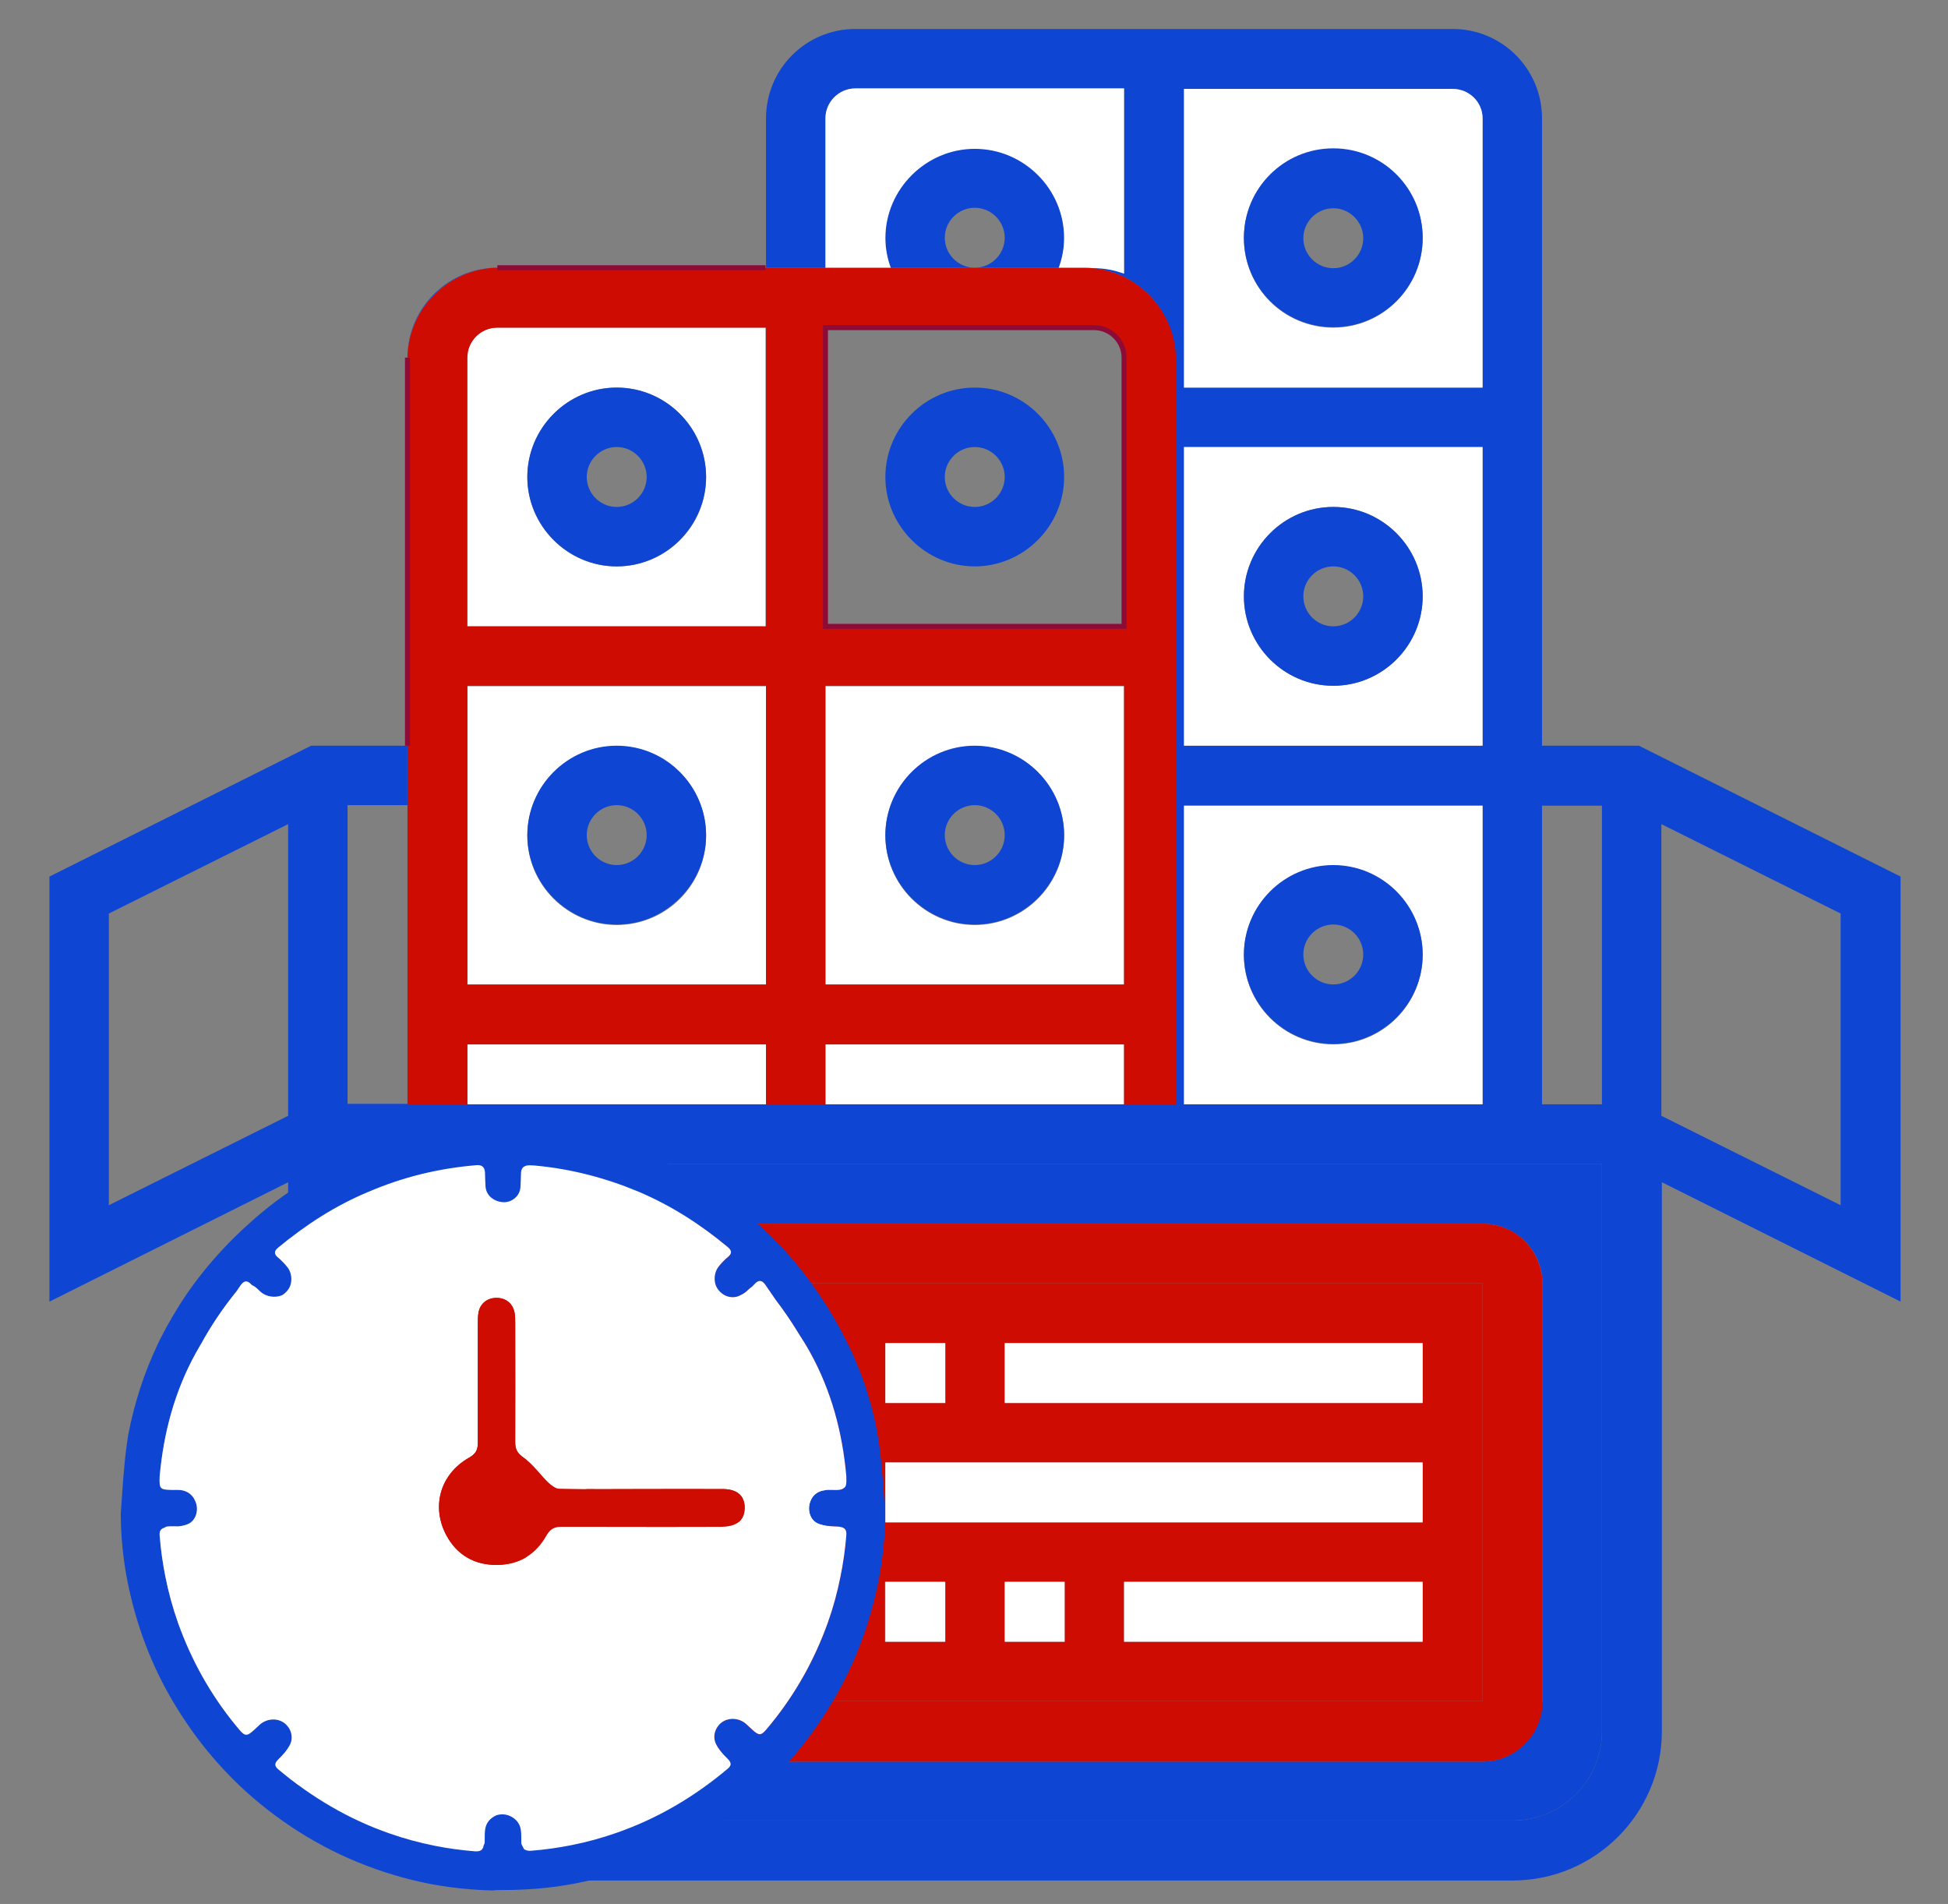
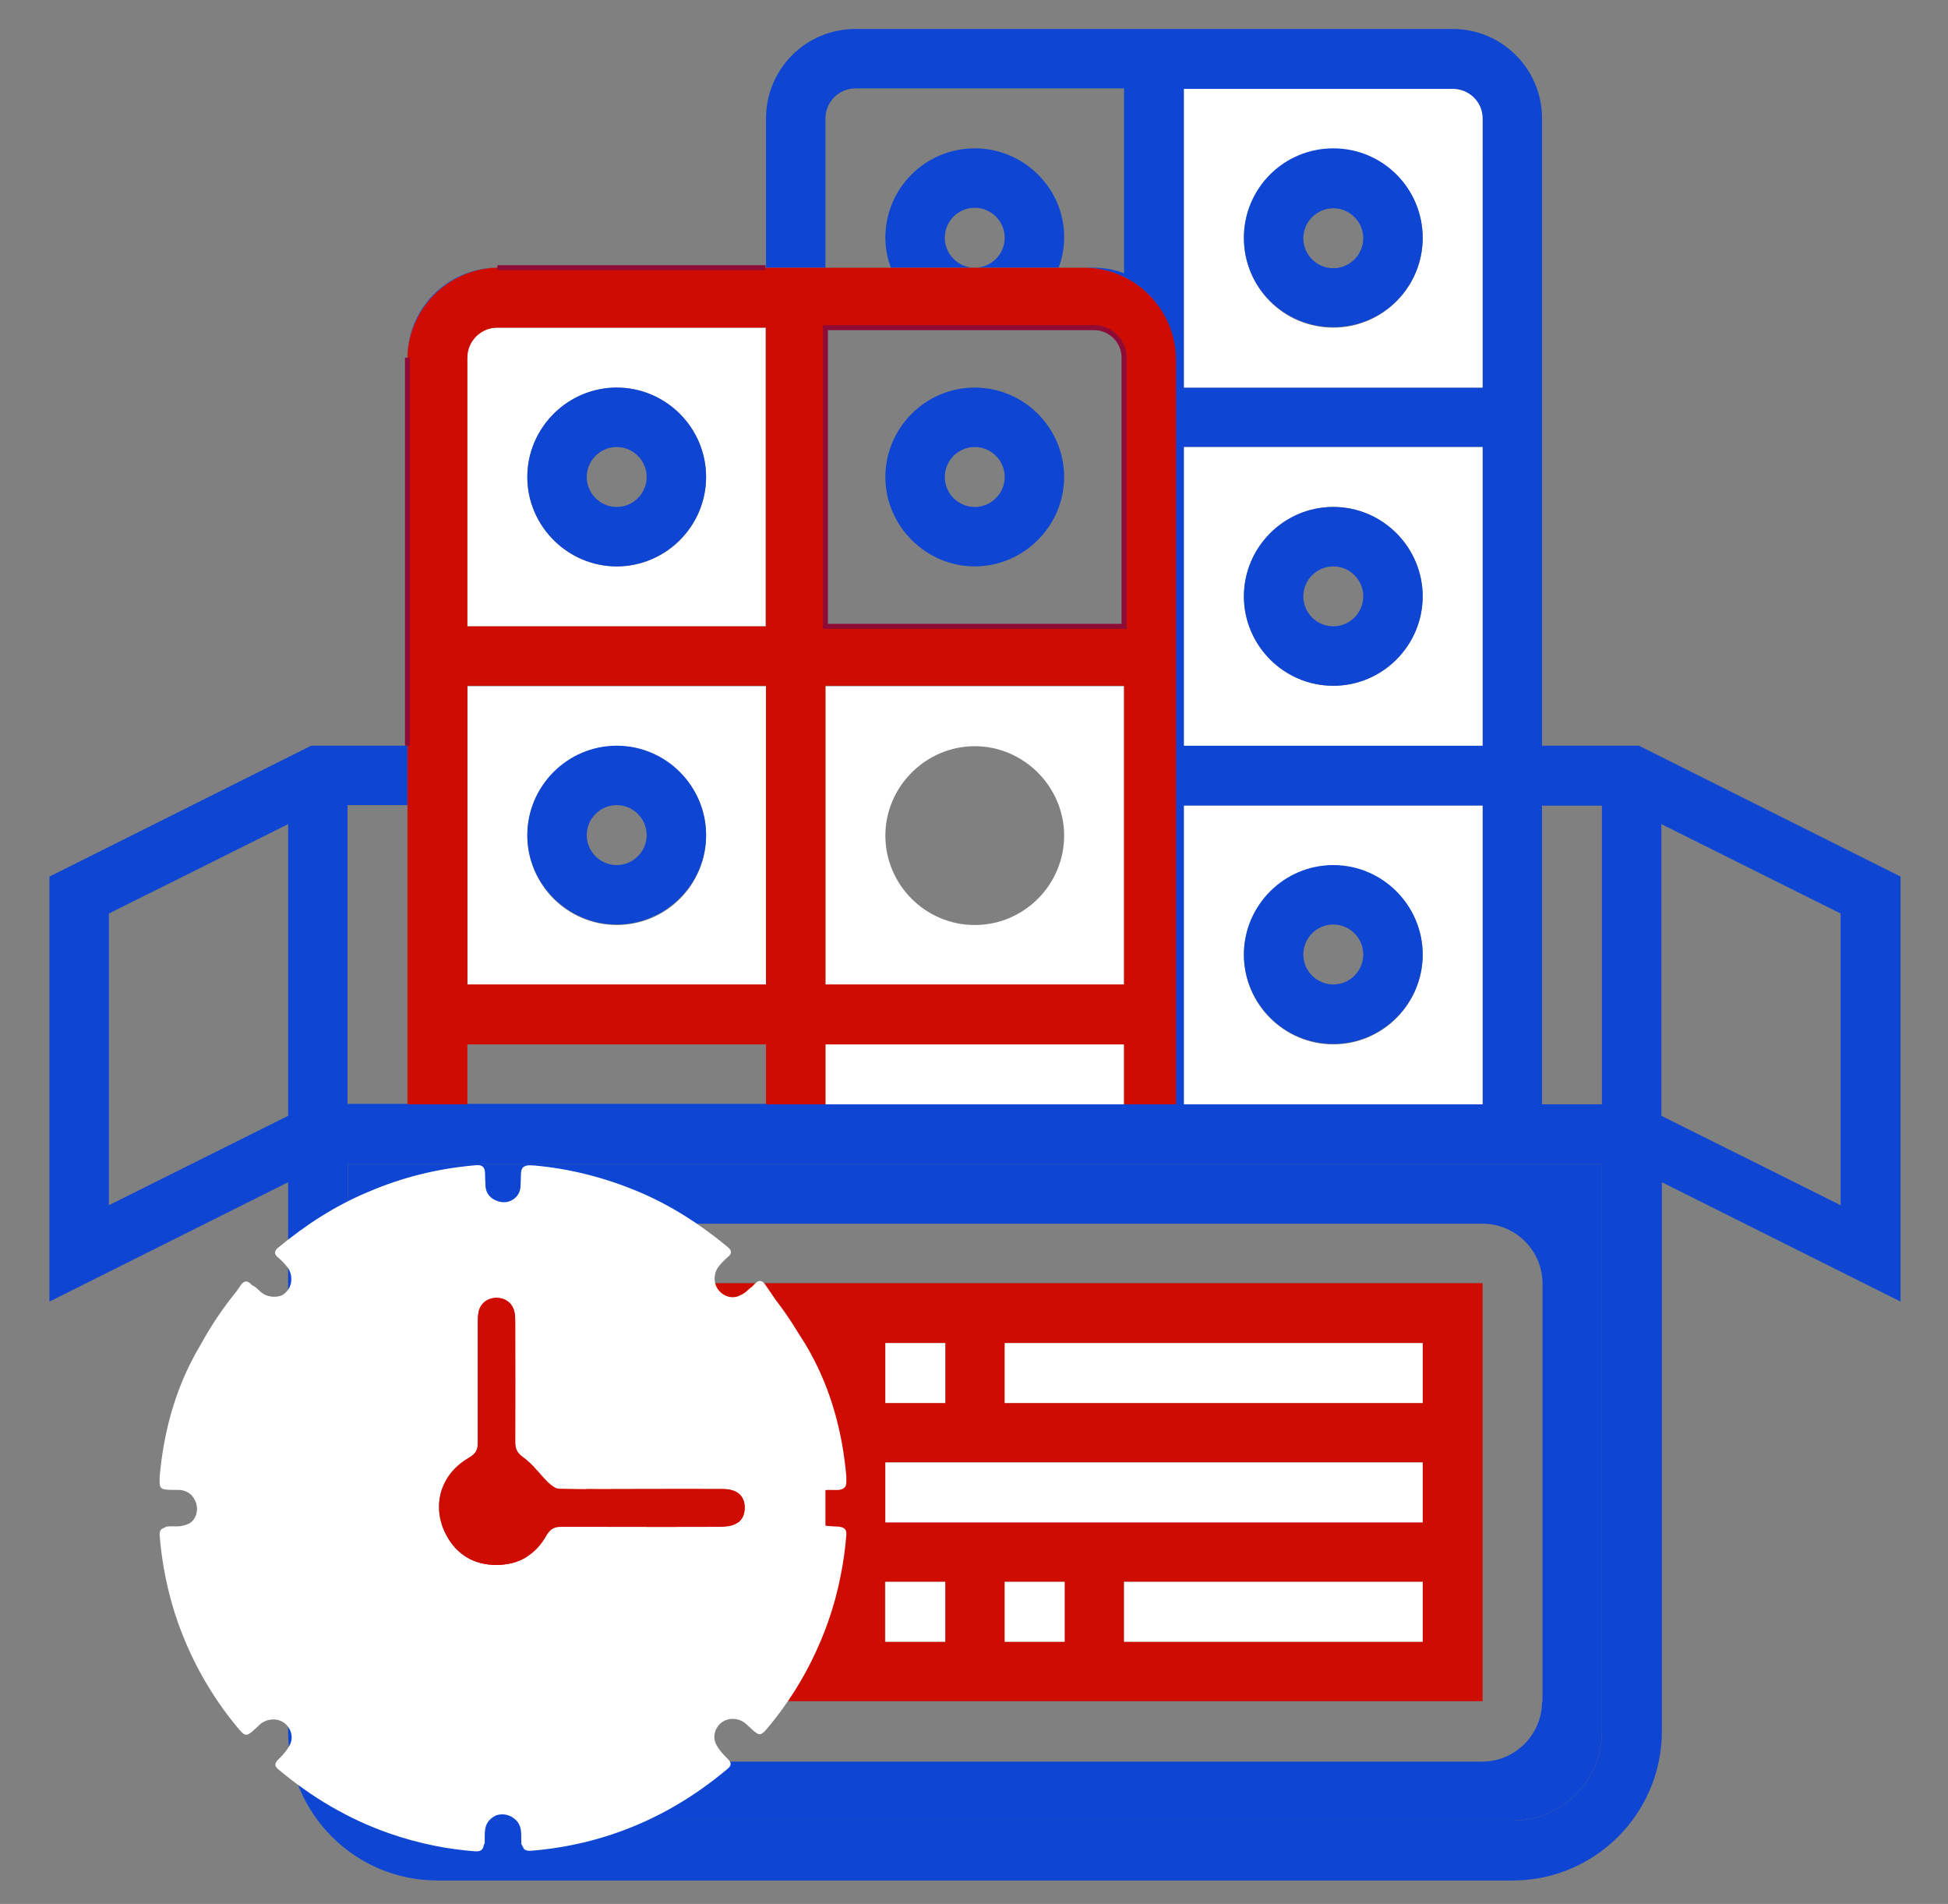
<svg xmlns="http://www.w3.org/2000/svg" id="Layer_1" data-name="Layer 1" viewBox="0 0 390.1 381.2">
  <rect x="0" y="0" width="390.1" height="381.2" fill="#808080" stroke="none" />
  <defs>
    <style>
      .cls-1 {
        fill: #ce0c02;
      }

      .cls-1, .cls-2, .cls-3 {
        stroke-width: 0px;
      }

      .cls-4 {
        fill: none;
        stroke: #8d0b36;
        stroke-miterlimit: 10;
      }

      .cls-2 {
        fill: #fff;
      }

      .cls-3 {
        fill: #0e45d2;
      }
    </style>
  </defs>
  <path class="cls-2" d="m153.4,280.9v-12h-35.9v12h-12v35.9h12v12h35.9v-12h12v-35.9h-12Zm0,23.9h-12v12h-12v-12h-12v-12h12v-12h12v12h12v12Z" />
  <polygon class="cls-1" points="153.4 292.8 153.4 304.8 141.4 304.8 141.4 316.7 129.5 316.7 129.5 304.8 117.5 304.8 117.5 292.8 129.5 292.8 129.5 280.9 141.4 280.9 141.4 292.8 153.4 292.8" />
  <path class="cls-3" d="m81.6,71.1c.5-9.4,8-17,17.5-17.5-9.5.3-17.2,8-17.5,17.5Zm113.6-41.4c-9.9,0-17.9,8-17.9,17.9,0,2.1.4,4.1,1.1,6h16.8c-3.3,0-6-2.7-6-6s2.7-6,6-6,6,2.7,6,6-2.7,6-6,6h16.8c.7-1.9,1.1-3.9,1.1-6,.1-9.8-8-17.9-17.9-17.9Zm133,119.6h-19.4V23.7c0-9.9-8-17.9-17.9-17.9h-119.6c-9.9,0-17.9,8-17.9,17.9v29.9h11.9v-29.9c0-3.3,2.7-6,6-6h53.8v37c-1.9-.7-3.9-1.1-6-1.1h-2.1c10.2,0,18.4,8.3,18.4,18.4v149H69.6v-59.8h12v-11.9h-19.3l-52.4,26.2v85.1l47.8-23.9v109.9c0,16.5,13.4,29.9,29.9,29.9h215.3c16.5,0,29.9-13.4,29.9-29.9v-109.9l47.8,23.9v-85.1l-52.4-26.2ZM57.7,223.4l-35.9,17.9v-58.4l35.9-17.9v58.4Zm251.1-62.1h12v59.8h-12v-59.8ZM237.1,17.8h53.8c3.3,0,6,2.7,6,6v53.8h-59.8V17.8h0Zm59.8,71.7v59.8h-59.8v-59.8h59.8Zm-59.8,71.8h59.8v59.8h-59.8v-59.8h0Zm83.7,185.3c0,9.9-8,17.9-17.9,17.9H87.6c-9.9,0-17.9-8-17.9-17.9v-113.6h251.1v113.6Zm47.8-105.3l-35.9-17.9v-58.4l35.9,17.9v58.4Z" />
  <path class="cls-3" d="m69.7,233v113.6c0,9.9,8,17.9,17.9,17.9h215.3c9.9,0,17.9-8,17.9-17.9v-113.6H69.7Zm239.1,107.7c0,6.6-5.4,12-12,12H93.6c-6.6,0-12-5.4-12-12v-83.7c0-6.6,5.4-12,12-12h203.3c6.6,0,12,5.4,12,12v83.7h-.1Z" />
  <rect class="cls-2" x="165.3" y="209.1" width="59.8" height="12" />
-   <rect class="cls-2" x="93.6" y="209.1" width="59.8" height="12" />
-   <path class="cls-2" d="m225.1,17.8v37c-1.9-.7-3.9-1.1-6-1.1h-7.1c.7-1.9,1.1-3.9,1.1-6,0-9.9-8.1-17.9-17.9-17.9s-17.9,8.1-17.9,17.9c0,2.1.4,4.1,1.1,6h-13.1v-30c0-3.3,2.7-6,6-6h53.8v.1Z" />
  <path class="cls-2" d="m290.9,17.8h-53.8v59.8h59.8V23.7c0-3.3-2.7-5.9-6-5.9h0Zm-23.9,47.8c-9.9,0-17.9-8-17.9-17.9s8-17.9,17.9-17.9,17.9,8.1,17.9,17.9-8,17.9-17.9,17.9Z" />
  <path class="cls-2" d="m237.1,161.3v59.8h59.8v-59.8h-59.8Zm29.9,47.8c-9.9,0-17.9-8.1-17.9-17.9s8-17.9,17.9-17.9,17.9,8.1,17.9,17.9-8,17.9-17.9,17.9Z" />
  <path class="cls-2" d="m237.1,89.5v59.8h59.8v-59.8h-59.8Zm29.9,47.8c-9.9,0-17.9-8.1-17.9-17.9s8-17.9,17.9-17.9,17.9,8.1,17.9,17.9-8,17.9-17.9,17.9Z" />
  <path class="cls-2" d="m99.5,65.6c-3.3,0-6,2.7-6,6v53.8h59.8v-59.8h-53.8Zm24,47.8c-9.9,0-17.9-8.1-17.9-17.9s8.1-17.9,17.9-17.9,17.9,8,17.9,17.9-8,17.9-17.9,17.9Z" />
  <path class="cls-2" d="m165.3,137.4v59.8h59.8v-59.8h-59.8Zm29.9,47.8c-9.9,0-17.9-8.1-17.9-17.9s8.1-17.9,17.9-17.9,17.9,8.1,17.9,17.9-8,17.9-17.9,17.9Z" />
  <path class="cls-2" d="m93.6,137.4v59.8h59.8v-59.8h-59.8Zm29.9,47.8c-9.9,0-17.9-8.1-17.9-17.9s8.1-17.9,17.9-17.9,17.9,8,17.9,17.9-8,17.9-17.9,17.9Z" />
-   <path class="cls-1" d="m296.9,245H93.6c-6.6,0-12,5.4-12,12v83.7c0,6.6,5.4,12,12,12h203.3c6.6,0,12-5.4,12-12v-83.7c-.1-6.7-5.4-12-12-12Zm0,95.6H93.6v-83.7h203.3v83.7Z" />
  <path class="cls-1" d="m93.6,256.9v83.7h203.3v-83.7H93.6Zm83.7,12h12v12h-12v-12Zm0,23.9h107.6v12h-107.6v-12Zm-12,23.9h-12v12h-35.9v-12h-12v-35.9h12v-12h35.9v12h12v35.9Zm23.9,12h-12v-12h12v12Zm24,0h-12v-12h12v12Zm71.7,0h-59.8v-12h59.8v12Zm0-47.8h-83.7v-12h83.7v12Z" />
  <rect class="cls-2" x="177.3" y="268.9" width="12" height="12" />
  <rect class="cls-2" x="201.2" y="268.9" width="83.7" height="12" />
  <rect class="cls-2" x="177.3" y="292.8" width="107.6" height="12" />
  <rect class="cls-2" x="177.3" y="316.7" width="12" height="12" />
  <rect class="cls-2" x="201.2" y="316.7" width="12" height="12" />
  <rect class="cls-2" x="225.1" y="316.7" width="59.8" height="12" />
  <path class="cls-3" d="m123.5,77.6c-9.9,0-17.9,8.1-17.9,17.9s8.1,17.9,17.9,17.9,17.9-8.1,17.9-17.9-8-17.9-17.9-17.9Zm0,23.9c-3.3,0-6-2.7-6-6s2.7-6,6-6,6,2.7,6,6-2.7,6-6,6Z" />
  <path class="cls-3" d="m195.2,77.6c-9.9,0-17.9,8.1-17.9,17.9s8.1,17.9,17.9,17.9,17.9-8.1,17.9-17.9-8-17.9-17.9-17.9Zm0,23.9c-3.3,0-6-2.7-6-6s2.7-6,6-6,6,2.7,6,6-2.7,6-6,6Z" />
  <path class="cls-3" d="m123.5,149.3c-9.9,0-17.9,8.1-17.9,17.9s8.1,17.9,17.9,17.9,17.9-8.1,17.9-17.9-8-17.9-17.9-17.9Zm0,23.9c-3.3,0-6-2.7-6-6s2.7-6,6-6,6,2.7,6,6-2.7,6-6,6Z" />
-   <path class="cls-3" d="m195.2,149.3c-9.9,0-17.9,8.1-17.9,17.9s8.1,17.9,17.9,17.9,17.9-8.1,17.9-17.9-8-17.9-17.9-17.9Zm0,23.9c-3.3,0-6-2.7-6-6s2.7-6,6-6,6,2.7,6,6-2.7,6-6,6Z" />
  <path class="cls-3" d="m267,29.7c-9.9,0-17.9,8-17.9,17.9s8,17.9,17.9,17.9,17.9-8,17.9-17.9-8-17.9-17.9-17.9Zm0,24c-3.3,0-6-2.7-6-6s2.7-6,6-6,6,2.7,6,6-2.7,6-6,6Z" />
  <path class="cls-3" d="m267,173.2c-9.9,0-17.9,8.1-17.9,17.9s8,17.9,17.9,17.9,17.9-8.1,17.9-17.9-8-17.9-17.9-17.9Zm0,23.9c-3.3,0-6-2.7-6-6s2.7-6,6-6,6,2.7,6,6-2.7,6-6,6Z" />
  <path class="cls-3" d="m267,101.5c-9.9,0-17.9,8.1-17.9,17.9s8,17.9,17.9,17.9,17.9-8.1,17.9-17.9-8-17.9-17.9-17.9Zm0,23.9c-3.3,0-6-2.7-6-6s2.7-6,6-6,6,2.7,6,6-2.7,6-6,6Z" />
  <path class="cls-1" d="m217.1,53.6h-118c-9.4.5-17,8-17.5,17.5v78.2h0v71.8h153.9V72.1c0-10.2-8.3-18.5-18.4-18.5Zm-63.7,167.5h-59.8v-12h59.8v12Zm0-24h-59.8v-59.8h59.8v59.8Zm0-71.7h-59.8v-53.8c0-3.3,2.7-6,6-6h53.8v59.8Zm71.7,95.7h-59.8v-12h59.8v12Zm0-24h-59.8v-59.8h59.8v59.8Zm0-71.7h-59.8v-59.8h53.8c3.3,0,6,2.7,6,6v53.8Z" />
  <path class="cls-4" d="m81.6,72.1v-.5,77.7h0v-77.2Z" />
  <path class="cls-4" d="m100,53.6h53.3-53.7.4Z" />
  <path class="cls-4" d="m225.1,71.6v53.8h-59.8v-59.8h53.8c3.3,0,6,2.7,6,6Z" />
  <g>
-     <path class="cls-3" d="m177.24,302.81c-.33-4.63-.58-9.33-1.24-13.92-.23-1.63-.53-3.24-.89-4.82-.05-.26-.11-.51-.18-.76-.15-.62-.31-1.24-.47-1.85-.33-1.19-.68-2.37-1.06-3.54-.08-.27-.17-.55-.27-.82-.13-.39-.27-.77-.41-1.16-1.52-4.17-3.46-8.19-5.72-12.07-3.02-5.19-6.49-9.89-10.39-14.09-.21-.23-.42-.45-.64-.67-.39-.41-.79-.82-1.2-1.23-.86-.86-1.74-1.7-2.65-2.54-.43-.39-.86-.77-1.3-1.15-6.24-5.41-13.4-9.77-21.41-13.1-9.19-3.82-18.82-5.62-28.81-5.55h-.02c-8.02-.01-15.89,1.13-23.45,3.68-9.03,2.96-17.31,7.4-24.64,13.49-6.38,5.31-11.7,11.18-15.94,17.63-.14.2-.27.41-.4.62-.58.92-1.15,1.85-1.7,2.8-.28.49-.56.97-.84,1.46-.27.49-.54.98-.8,1.48-.22.41-.43.83-.65,1.24-.22.45-.44.9-.65,1.35-2.63,5.56-4.57,11.5-5.8,17.81-.01.04-.01.07-.02.1-.09.52-.17,1.04-.24,1.57-.66,4.6-.91,9.29-1.24,13.93-.01.12-.02.24-.03.35-.01.01-.01.03,0,.04.01,3.17.24,6.33.67,9.47.28,2.02.64,4.03,1.1,6.03,1.86,8.35,5.03,16.27,9.59,23.56,2.43,3.93,5.15,7.58,8.19,10.97,1.82,2.04,3.76,3.99,5.81,5.83,1.74,1.56,3.57,3.05,5.47,4.46,8.34,6.2,17.54,10.53,27.68,13.02,2.47.61,4.95,1.07,7.45,1.4,2.85.38,5.71.6,8.59.67.24-.06.53-.09.89-.08,3.94.02,7.85-.18,11.74-.7,2.48-.34,4.94-.8,7.4-1.41,10.14-2.48,19.34-6.81,27.68-13.01,1.86-1.38,3.65-2.83,5.35-4.36,2.05-1.83,3.99-3.77,5.82-5.81,3.08-3.42,5.84-7.12,8.3-11.1,4.56-7.29,7.73-15.21,9.59-23.55.44-1.93.79-3.87,1.07-5.81.45-3.15.68-6.32.7-9.51-.01-.11-.02-.23-.03-.35Zm-13.53,2.18c1.17.55,2.62.58,3.97.65,1.18.09,1.9.37,1.8,1.69-.23,2.81-.61,5.6-1.18,8.35-.61,3.1-1.45,6.16-2.51,9.15-2.66,7.44-6.46,14.26-11.45,20.38-1.47,1.8-1.9,2.37-2.83,1.79,0,0-.01,0-.02-.01-.4-.25-.89-.72-1.6-1.38-.19-.14-.33-.34-.51-.47-1.35-1.17-3.35-1.31-4.75-.36-1.34.94-2.03,2.76-1.27,4.37.55,1.13,1.47,2.15,2.38,3.02.49.49.64.87.53,1.24-.07.25-.27.49-.57.74-6.67,5.61-14.07,9.98-22.28,12.83-2.95,1.03-5.94,1.85-8.98,2.45-2.63.53-5.31.9-8.02,1.12-.59.05-1.02-.02-1.32-.24l-.06.06c-.03-.06-.06-.12-.09-.17-.1-.11-.18-.25-.24-.41-.15-.26-.3-.51-.32-.76-.07-1.75.3-3.54-1.38-4.89-1.1-.89-2.47-1.07-3.62-.68-.03,0-.06.02-.09.04-.3.13-.59.31-.86.53-1.68,1.34-1.31,3.14-1.38,4.88-.02.19-.1.38-.21.57h0c-.14.95-.69,1.28-1.83,1.18-2.66-.21-5.28-.57-7.86-1.08-3.09-.61-6.13-1.43-9.13-2.48-8.21-2.85-15.61-7.23-22.28-12.83-.38-.32-.6-.62-.61-.94-.01-.31.17-.64.57-1.04.91-.88,1.83-1.89,2.38-3.02.76-1.62.07-3.44-1.27-4.38-1.4-.95-3.4-.8-4.75.36-.18.14-.32.33-.51.48-.97.91-1.54,1.44-2.02,1.56-.68.2-1.18-.44-2.43-1.96-5-6.13-8.79-12.95-11.45-20.38-1.09-3.08-1.94-6.22-2.57-9.41-.53-2.67-.9-5.37-1.12-8.1-.08-.95.28-1.36.93-1.55.19-.13.41-.23.6-.25.78-.08,1.55-.01,2.32-.03.01,0,.02,0,.03-.01.67-.08,1.31-.23,1.89-.5,1.45-.69,2.03-2.58,1.52-4.15-.51-1.54-1.6-2.47-3.23-2.63-.51-.03-1.02,0-1.53,0h0c-2.53-.05-2.6-.23-2.53-2.68.78-8.74,3-17.05,7.23-24.72.33-.59.67-1.18,1.01-1.76.02-.02.03-.04.05-.07,2.03-3.71,4.42-7.24,7.13-10.58.01-.01.03-.03.04-.05.26-.38.51-.76.77-1.14.66-.91,1.31-1.05,2.19-.07.02.02.04.04.06.06.4.17.8.45,1.21.85.22.19.4.4.62.58,1.13.94,2.85,1.15,4.17.61.49-.27.91-.66,1.24-1.12.95-1.31.84-3.34-.22-4.63-.54-.66-1.13-1.27-1.78-1.82-.92-.73-.74-1.35,0-1.96,5.47-4.55,11.4-8.39,18.01-11.16.01,0,.01,0,.02,0,6.78-2.93,13.97-4.72,21.62-5.36,1.16-.11,1.72.34,1.78,1.47.04.94.04,1.93.11,2.87.15,1.46,1.13,2.42,2.41,2.85.84.28,1.67.31,2.46,0,.22-.08.42-.19.62-.31.13-.09.26-.18.38-.28.61-.52,1.03-1.23,1.12-2.14.07-.95.07-1.93.11-2.88.04-.75.3-1.2.81-1.39.01,0,.02,0,.03-.01.37-.21.98-.18,1.98-.11,7.15.66,13.96,2.42,20.6,5.18,6.61,2.78,12.54,6.61,18.01,11.16.74.62.92,1.24,0,1.97-.65.54-1.24,1.16-1.78,1.82-1.06,1.28-1.17,3.32-.22,4.63.96,1.36,2.78,2.05,4.38,1.27.43-.19.84-.44,1.23-.73.14-.12.27-.26.42-.39.26-.26.52-.46.77-.62h.01c.17-.17.33-.34.49-.51.88-.99,1.53-.84,2.19.07.7,1.04,1.41,2.07,2.13,3.1,1.58,2.06,3.03,4.18,4.36,6.37.04.06.07.12.11.18.85,1.29,1.66,2.61,2.4,3.95,4.23,7.66,6.45,15.97,7.23,24.72.04,1.47.03,2.12-.52,2.41-.34.3-.89.38-1.52.38-1.46,0-2.92-.21-4.13.79-.05.04-.1.09-.15.13l-.21.21s-.05.05-.07.08c-.3.36-.53.8-.69,1.31-.51,1.57.07,3.46,1.52,4.15Z" />
    <path class="cls-2" d="m167.68,305.64c-1.35-.07-2.8-.1-3.97-.65-1.45-.69-2.03-2.58-1.52-4.15.16-.51.39-.95.69-1.31.02-.03.05-.05.07-.08l.21-.21c.05-.04.1-.09.15-.13,1.21-1,2.67-.79,4.13-.79.63,0,1.18-.08,1.52-.38.55-.29.56-.94.52-2.41-.78-8.75-3-17.06-7.23-24.72-.74-1.34-1.55-2.66-2.4-3.95-.04-.06-.07-.12-.11-.18-1.33-2.19-2.78-4.31-4.36-6.37-.72-1.03-1.43-2.06-2.13-3.1-.66-.91-1.31-1.06-2.19-.07-.16.17-.32.34-.49.5h-.01c-.25.17-.51.37-.77.63-.15.13-.28.27-.42.39-.39.29-.8.54-1.23.73-1.6.78-3.42.09-4.38-1.27-.95-1.31-.84-3.35.22-4.63.54-.66,1.13-1.28,1.78-1.82.92-.73.74-1.35,0-1.97-5.47-4.55-11.4-8.38-18.01-11.16-6.64-2.76-13.45-4.52-20.6-5.18-1-.07-1.61-.1-1.98.11-.01.01-.02.01-.03.01-.51.19-.77.64-.81,1.39-.04.95-.04,1.93-.11,2.88-.09.91-.51,1.62-1.12,2.14-.12.1-.25.19-.38.28-.2.12-.4.23-.62.31-.79.31-1.62.28-2.46,0-1.28-.43-2.26-1.39-2.41-2.85-.07-.94-.07-1.93-.11-2.87-.06-1.13-.62-1.58-1.78-1.47-7.65.64-14.84,2.43-21.62,5.36,0,0,0,0-.02,0-6.61,2.77-12.54,6.61-18.01,11.16-.74.61-.92,1.23,0,1.96.65.55,1.24,1.16,1.78,1.82,1.06,1.29,1.17,3.32.22,4.63-.33.46-.75.85-1.24,1.12-1.32.54-3.04.33-4.17-.61-.22-.18-.4-.39-.62-.58-.41-.4-.81-.68-1.21-.85-.02-.02-.04-.04-.06-.06-.88-.98-1.53-.84-2.19.07-.26.38-.51.76-.77,1.14-.01.02-.03.04-.04.05-2.71,3.34-5.1,6.87-7.13,10.58-.02.03-.03.05-.05.07-.34.58-.68,1.17-1.01,1.76-4.23,7.67-6.45,15.98-7.23,24.72-.07,2.45,0,2.63,2.53,2.67h0c.51.01,1.02-.02,1.53.01,1.63.16,2.72,1.09,3.23,2.63.51,1.57-.07,3.46-1.52,4.15-.58.27-1.22.42-1.89.5,0,.01-.02.01-.03.01-.77.02-1.54-.05-2.32.03-.19.02-.41.12-.6.25-.65.19-1.01.6-.93,1.55.22,2.73.59,5.43,1.12,8.1.63,3.19,1.48,6.33,2.57,9.41,2.66,7.43,6.45,14.25,11.45,20.38,1.25,1.52,1.75,2.16,2.43,1.96.48-.12,1.05-.65,2.02-1.56.19-.15.33-.34.51-.48,1.35-1.16,3.35-1.31,4.75-.36,1.34.94,2.03,2.76,1.27,4.38-.55,1.13-1.47,2.14-2.38,3.02-.4.4-.58.73-.57,1.04.01.32.23.62.61.94,6.67,5.6,14.07,9.98,22.28,12.83,3,1.05,6.04,1.87,9.13,2.48,2.58.51,5.2.87,7.86,1.08,1.14.1,1.69-.23,1.83-1.17h0c.11-.2.19-.39.21-.58.07-1.74-.3-3.54,1.38-4.88.27-.22.56-.4.86-.53.03-.02.06-.03.09-.04,1.15-.39,2.52-.21,3.62.68,1.68,1.35,1.31,3.14,1.38,4.89.02.25.17.5.32.76.06.16.14.3.24.41.03.05.06.11.09.17l.06-.06c.3.22.73.29,1.32.24,2.71-.22,5.39-.59,8.02-1.12,3.04-.6,6.03-1.42,8.98-2.45,8.21-2.85,15.61-7.22,22.28-12.83.3-.25.5-.49.57-.74.11-.37-.04-.75-.53-1.24-.91-.87-1.83-1.89-2.38-3.02-.76-1.61-.07-3.43,1.27-4.37,1.4-.95,3.4-.81,4.75.36.18.13.32.33.51.47.71.66,1.2,1.13,1.6,1.38.01.01.02.01.02.01.93.58,1.36.01,2.83-1.79,4.99-6.12,8.79-12.94,11.45-20.38,1.06-2.99,1.9-6.05,2.51-9.15.57-2.75.95-5.54,1.18-8.35.1-1.32-.62-1.6-1.8-1.69Zm-21.19-.2c-.71.18-1.47.25-2.2.25-10.61,0-21.21.04-31.79,0-1.38,0-2.22.33-3,1.64-2.14,3.83-5.42,5.94-9.98,5.99-4.56.04-8.03-2.05-10.1-5.88-3-5.5-1.53-12.14,4.52-15.6,1.35-.76,1.75-1.57,1.75-2.96v-23.77c0-.81,0-1.61.14-2.37.34-1.76,1.73-2.85,3.51-2.89,1.89-.03,3.31,1.07,3.69,2.89.14.66.14,1.35.14,2.04,0,7.98.04,15.97,0,23.95,0,1.42.4,2.22,1.71,3.13,1.86,1.29,3.22,3.29,4.85,4.89.62.58,1.5,1.31,2.26,1.31,5.51.15,11.06.07,16.59.07s10.82-.03,16.26,0c2.96.04,4.45,1.51,4.27,4.13-.11,1.67-1.03,2.73-2.62,3.18Z" />
    <path class="cls-1" d="m144.84,298.13c-5.44-.03-10.83,0-16.26,0s-11.08.08-16.59-.07c-.76,0-1.64-.73-2.26-1.31-1.63-1.6-2.99-3.6-4.85-4.89-1.31-.91-1.71-1.71-1.71-3.13.04-7.98,0-15.97,0-23.95,0-.69,0-1.38-.14-2.04-.38-1.82-1.8-2.92-3.69-2.89-1.78.04-3.17,1.13-3.51,2.89-.14.76-.14,1.56-.14,2.37v23.77c0,1.39-.4,2.2-1.75,2.96-6.05,3.46-7.52,10.1-4.52,15.6,2.07,3.83,5.54,5.92,10.1,5.88,4.56-.05,7.84-2.16,9.98-5.99.78-1.31,1.62-1.64,3-1.64,10.58.04,21.18,0,31.79,0,.73,0,1.49-.07,2.2-.25,1.59-.45,2.51-1.51,2.62-3.18.18-2.62-1.31-4.09-4.27-4.13Zm-45.72,7.53c-2-.15-3.54-1.87-3.47-3.91.11-2.15,1.78-3.69,3.94-3.58,2.15.11,3.68,1.83,3.53,3.98-.09,2.12-1.82,3.65-4,3.51Z" />
  </g>
</svg>